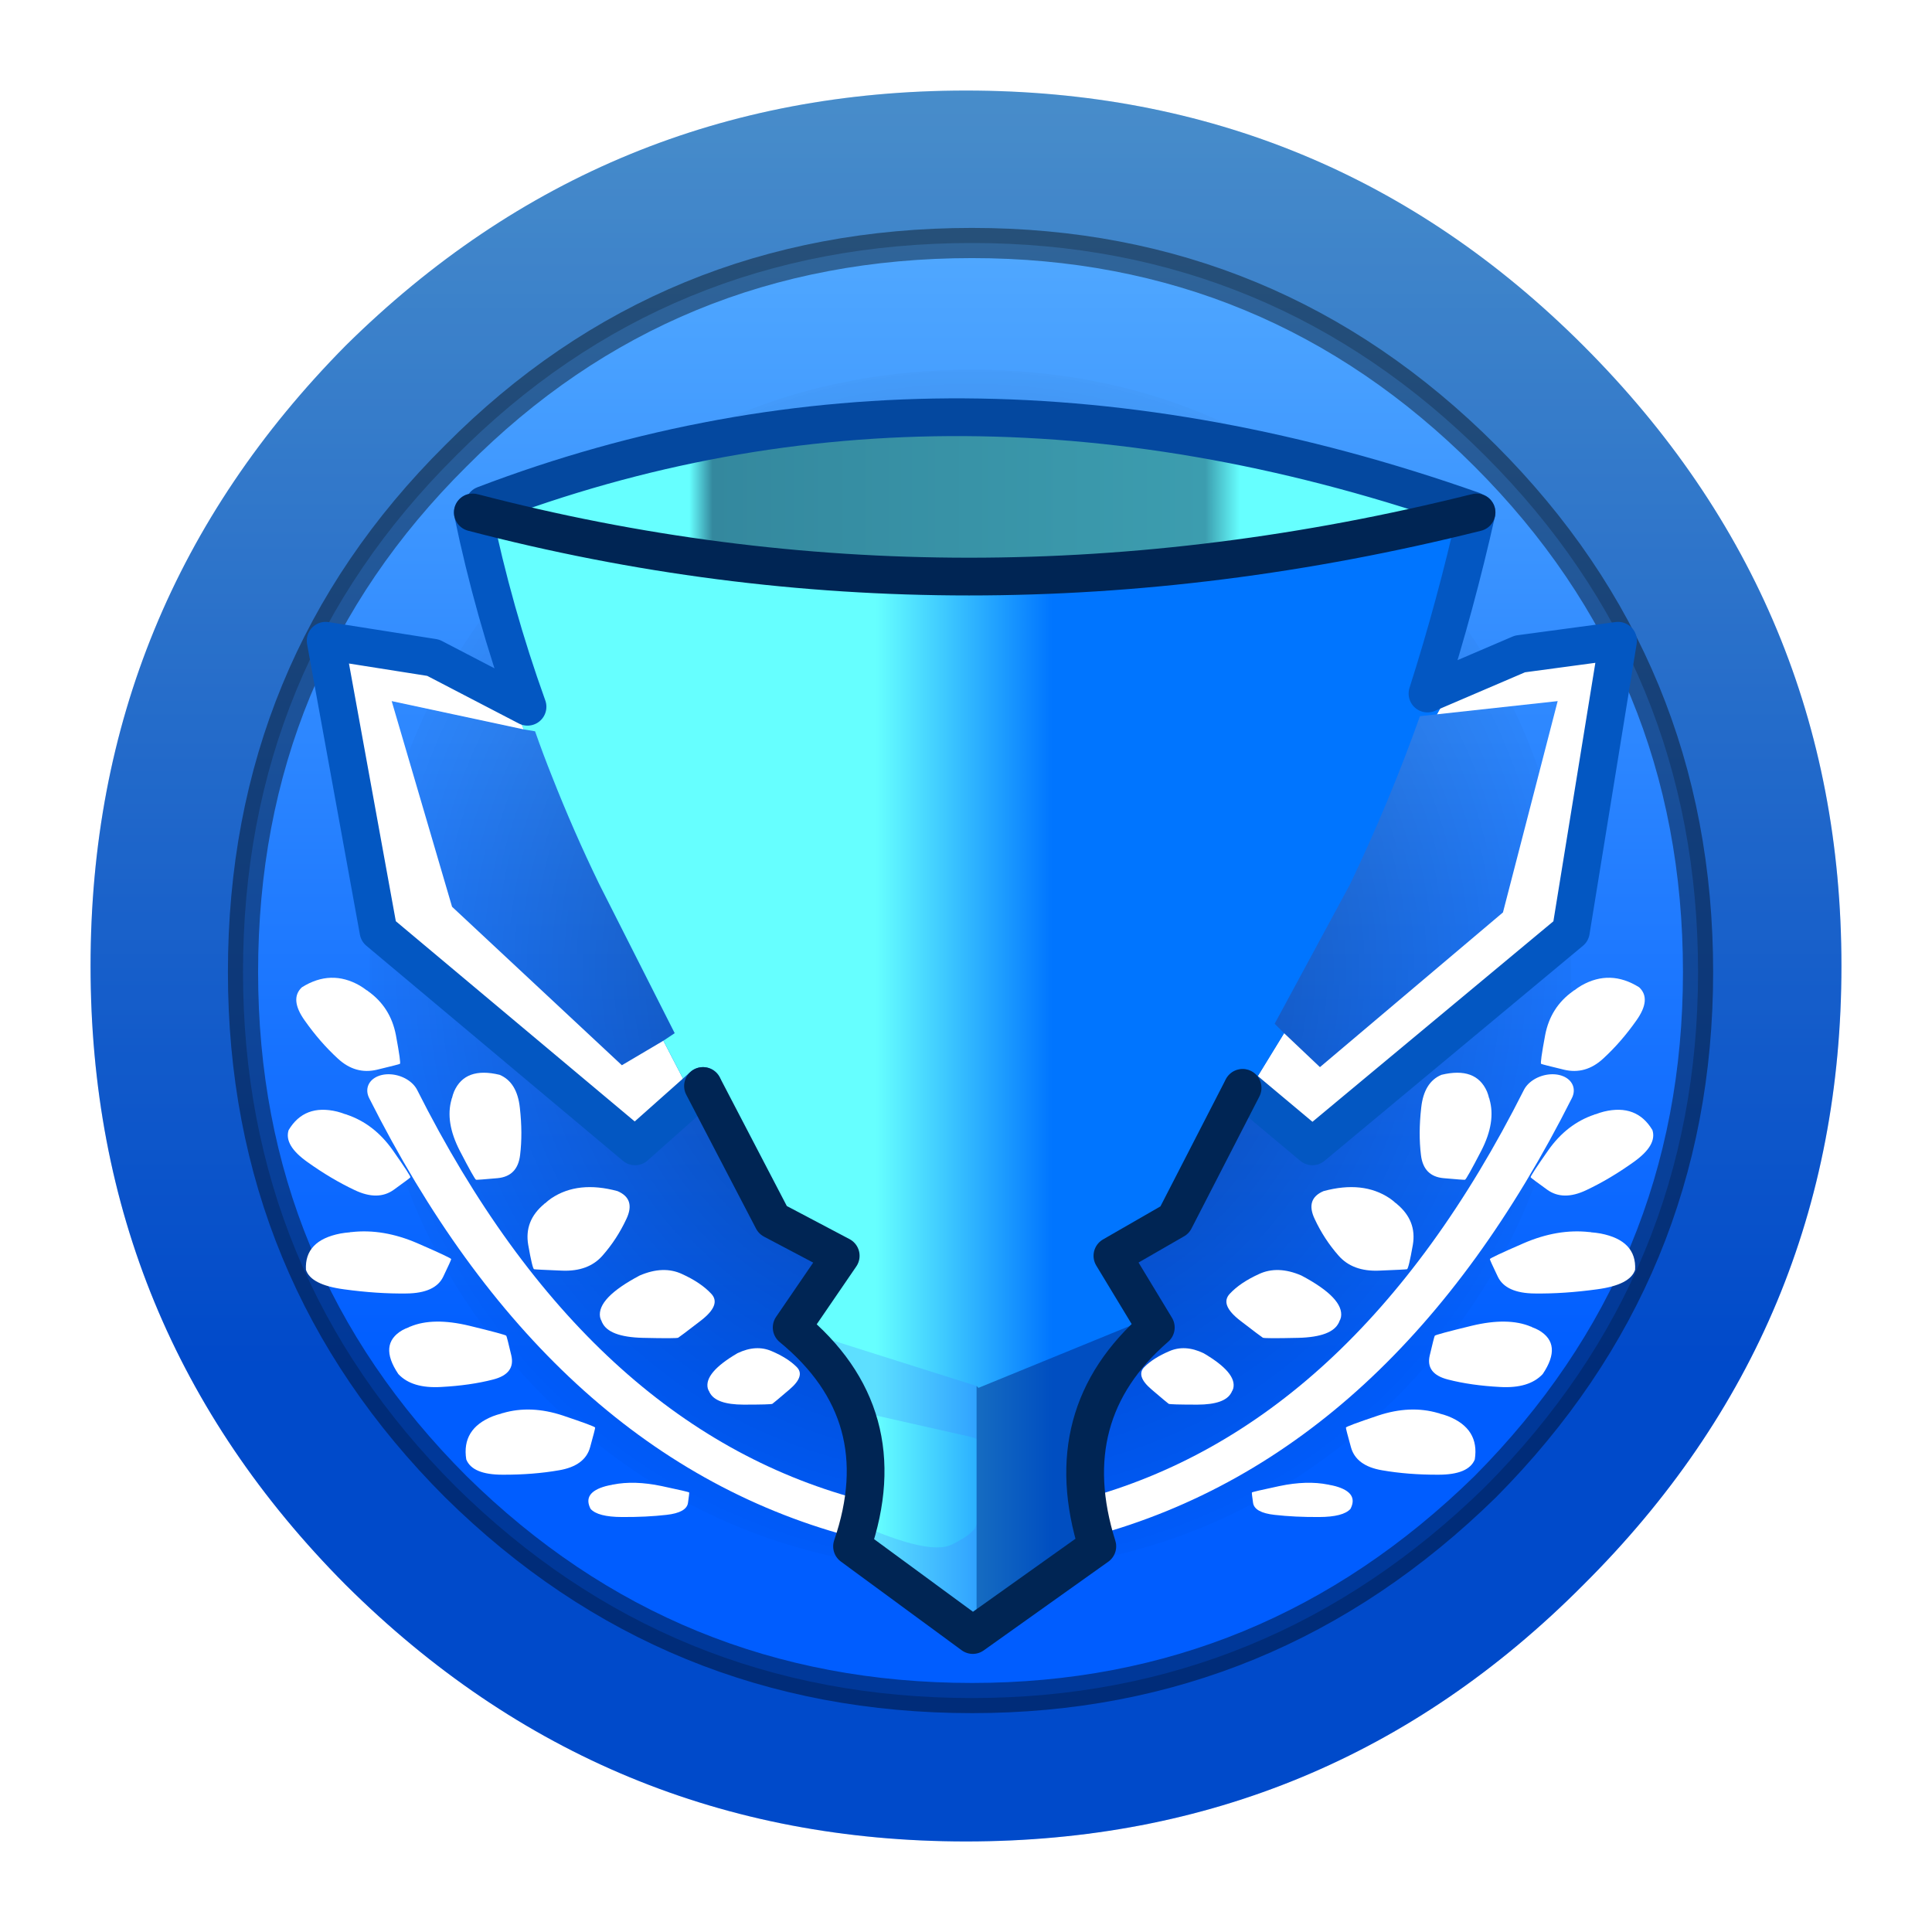
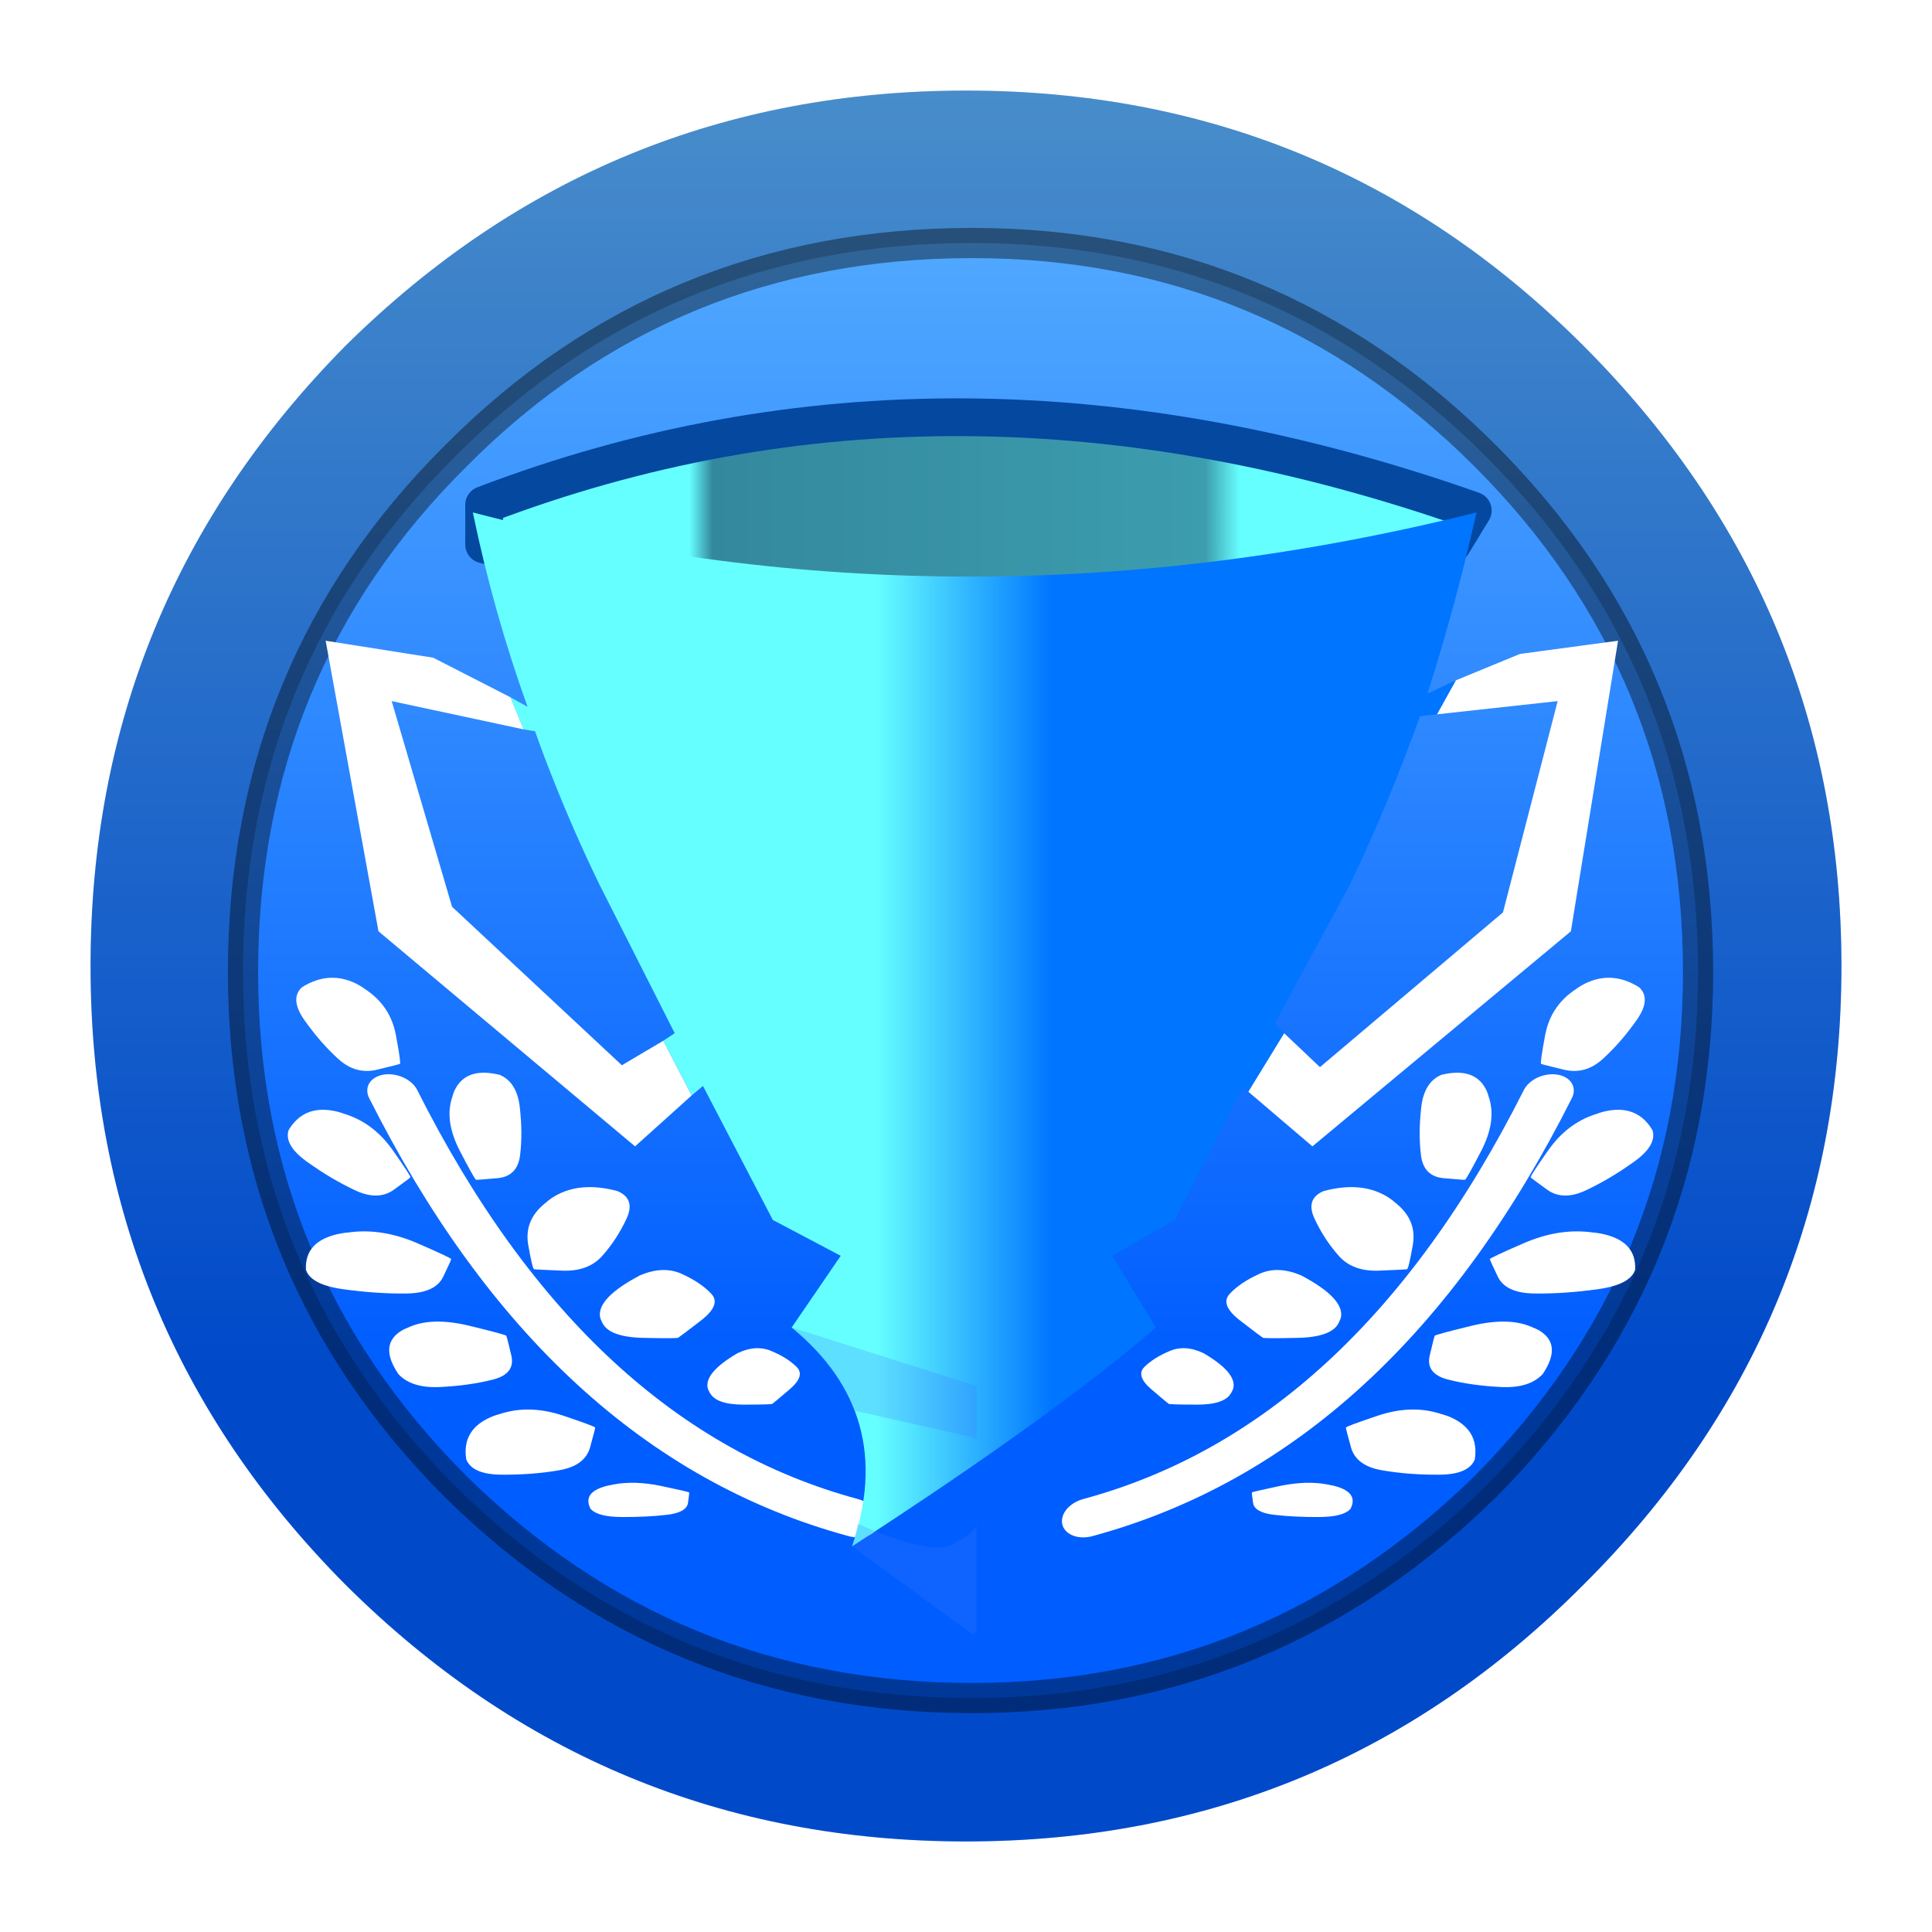
<svg xmlns="http://www.w3.org/2000/svg" xmlns:xlink="http://www.w3.org/1999/xlink" id="chatCat_ICONS_ROUND" image-rendering="auto" baseProfile="basic" version="1.1" x="0px" y="0px" width="64" height="64">
  <defs>
    <filter id="filter" filterUnits="objectBoundingBox" width="100%" height="100%" x="0%" y="0%">
      <feColorMatrix type="matrix" in="SourceGraphic" values="0 0 0 0 .54 0 0 0 0 .98 0 0 0 0 1 0 0 0 1 0" result="colorTrans" />
    </filter>
    <filter id="filter1" filterUnits="objectBoundingBox" width="100%" height="100%" x="0%" y="0%">
      <feColorMatrix type="matrix" in="SourceGraphic" values="0 0 0 0 .54 0 0 0 0 .98 0 0 0 0 1 0 0 0 1 0" result="colorTrans" />
    </filter>
    <g id="0-Comun_Logos-Juegos_100-Templo-Gloria_elementosLogoTemplo_laurel_icoLaurelRama" overflow="visible">
      <g>
        <use xlink:href="#0-Comun_Logos-Juegos_100-Templo-Gloria_elementosLogoTemplo_laurel_icoLaurelHoja" transform="matrix(1 .6 -.25 1.04 -6.6 50.7)" />
        <use xlink:href="#0-Comun_Logos-Juegos_100-Templo-Gloria_elementosLogoTemplo_laurel_icoLaurelHoja" transform="matrix(.55 -.41 -.89 -1.2 -15 27.05)" />
        <use xlink:href="#0-Comun_Logos-Juegos_100-Templo-Gloria_elementosLogoTemplo_laurel_icoLaurelHoja" transform="matrix(.87 .63 -.63 .87 27.55 24.05)" />
        <use xlink:href="#0-Comun_Logos-Juegos_100-Templo-Gloria_elementosLogoTemplo_laurel_icoLaurelHoja" transform="matrix(-.37 -1.1 -1.07 -.07 47.55 27.8)" />
        <use xlink:href="#0-Comun_Logos-Juegos_100-Templo-Gloria_elementosLogoTemplo_laurel_icoLaurelHoja" transform="matrix(1.16 .42 -.15 1.01 42.85 3.95)" />
        <use xlink:href="#0-Comun_Logos-Juegos_100-Templo-Gloria_elementosLogoTemplo_laurel_icoLaurelHoja" transform="matrix(.14 -1.21 -.9 -.11 60.7 1.3)" />
        <use xlink:href="#0-Comun_Logos-Juegos_100-Templo-Gloria_elementosLogoTemplo_laurel_icoLaurelHoja" transform="matrix(1.03 -.29 .29 1.03 62.25 -10.35)" />
        <use xlink:href="#0-Comun_Logos-Juegos_100-Templo-Gloria_elementosLogoTemplo_laurel_icoLaurelHoja" transform="matrix(.85 -.66 .66 .85 76.3 -46.3)" />
        <use xlink:href="#0-Comun_Logos-Juegos_100-Templo-Gloria_elementosLogoTemplo_laurel_icoLaurelHoja" transform="matrix(.79 .41 -.26 .5 -33.8 69.75)" />
        <use xlink:href="#0-Comun_Logos-Juegos_100-Templo-Gloria_elementosLogoTemplo_laurel_icoLaurelHoja" transform="matrix(.47 -.32 -.68 -1 -44.85 40.95)" />
      </g>
      <g>
        <path id="Layer3_0_1_STROKES" stroke="#FFF" stroke-width="15.35" stroke-linejoin="round" stroke-linecap="round" fill="none" d="M92.15 -45.55Q18.6 70.25 -67.4 70" />
      </g>
    </g>
    <g id="0-Comun_Logos-Juegos_100-Templo-Gloria_elementosLogoTemplo_laurel_icoLaurelHoja" overflow="visible">
      <g>
        <g id="Layer8_0_FILL">
          <path fill="#FFF" stroke="none" d="M45.7 -8.95Q44.55 -9.3 43.4 -9.45 43.2 -9.6 43 -9.55 35.3 -11.05 26.85 -5.45 18.45 .15 18.45 .6 18.45 1.04 20.2 7.45 21.95 13.89 29 14.1 36.09 14.35 44.2 12.7 52.34 11.10 53.7 5.25 54.4 -6.1 45.7 -8.95Z" />
        </g>
      </g>
    </g>
    <linearGradient id="Gradient_1" gradientUnits="userSpaceOnUse" x1="7.14" y1="2.55" x2="33.35" y2="2.55" spreadMethod="pad">
      <stop offset="20.78%" stop-color="#6FF" />
      <stop offset="23.13%" stop-color="#34889E" />
      <stop offset="72.94%" stop-color="#3C9DAF" />
      <stop offset="76.47%" stop-color="#6FF" />
    </linearGradient>
    <linearGradient id="Gradient_2" gradientUnits="userSpaceOnUse" x1="12.49" y1="19.95" x2="27.79" y2="19.95" spreadMethod="pad">
      <stop offset="0%" stop-color="#6FF" />
      <stop offset="32.94%" stop-color="#6FF" />
      <stop offset="63.52%" stop-color="#0075FF" />
    </linearGradient>
    <linearGradient id="Gradient_3" gradientUnits="userSpaceOnUse" x1="29" y1="0" x2="29" y2="58" spreadMethod="pad">
      <stop offset="0%" stop-color="#5BB2FF" />
      <stop offset="72.94%" stop-color="#005DFF" />
    </linearGradient>
    <radialGradient id="Gradient_4" gradientUnits="userSpaceOnUse" cx="0" cy="0" r="20.98" fx="0" fy="0" gradientTransform="translate(29.15 29.15)" spreadMethod="pad">
      <stop offset="0%" stop-color="#000" stop-opacity=".4" />
      <stop offset="100%" stop-color="#000" stop-opacity="0" />
    </radialGradient>
  </defs>
  <g id="Escena-1" overflow="visible">
    <g id="icoTournament" transform="translate(32 32)">
      <g id="cat_bg_1" transform="translate(-29 -29)">
        <g>
          <g id="Layer2_0_FILL">
            <path fill="url(#Gradient_3)" stroke="none" d="M58 29Q58 17 49.45 8.45 41 0 29 0 17 0 8.45 8.45 0 17 0 29 0 41 8.45 49.5 17 58 29 58 41 58 49.45 49.5 58 41 58 29Z" />
          </g>
        </g>
        <g>
          <g id="Layer1_0_FILL">
            <path fill="#000" fill-opacity=".21" stroke="none" d="M58 29Q58 17 49.45 8.45 41 0 29 0 17 0 8.45 8.45 0 17 0 29 0 41 8.45 49.5 17 58 29 58 41 58 49.45 49.5 58 41 58 29M46.2 12.1Q53.25 19.15 53.25 29.2 53.25 39.15 46.2 46.25 39.05 53.25 29.2 53.25 19.2 53.25 12.1 46.25 5.05 39.2 5.05 29.2 5.05 19.1 12.1 12.1 19.1 5.05 29.2 5.05 39.15 5.05 46.2 12.1Z" />
-             <path fill="url(#Gradient_4)" stroke="none" d="M49.05 29.2Q49.05 20.9 43.25 15.05 37.45 9.25 29.2 9.25 20.9 9.25 15.05 15.05 9.25 20.9 9.25 29.2 9.25 37.45 15.05 43.3 20.95 49.05 29.2 49.05 37.35 49.05 43.25 43.3 49.05 37.45 49.05 29.2Z" />
          </g>
          <path id="Layer1_0_1_STROKES" stroke="#000" stroke-opacity=".4" stroke-width="1" stroke-linejoin="round" stroke-linecap="round" fill="none" d="M53.25 29.2Q53.25 39.15 46.2 46.25 39.05 53.25 29.2 53.25 19.2 53.25 12.1 46.25 5.05 39.2 5.05 29.2 5.05 19.1 12.1 12.1 19.1 5.05 29.2 5.05 39.15 5.05 46.2 12.1 53.25 19.15 53.25 29.2Z" />
        </g>
      </g>
      <g id="icoLeague">
        <g>
          <use xlink:href="#0-Comun_Logos-Juegos_100-Templo-Gloria_elementosLogoTemplo_laurel_icoLaurelRama" transform="matrix(-.11 -.03 -.02 .08 -9.75 10.65)" filter="url(#filter)" />
          <use xlink:href="#0-Comun_Logos-Juegos_100-Templo-Gloria_elementosLogoTemplo_laurel_icoLaurelRama" transform="matrix(.11 -.03 .02 .08 10.05 10.65)" filter="url(#filter1)" />
          <g id="000----EXPORT-ALL_icoLeagueCup" transform="matrix(1.25 0 0 1.25 -24.9 -18.4)">
            <g>
              <g id="Layer7_0_FILL">
                <path fill="url(#Gradient_1)" stroke="none" d="M7.15 2.5L7.15 3.55Q19.60 6.44 32.8 3.55L33.35 2.65Q19.52 -2.22 7.15 2.5Z" />
              </g>
              <path id="Layer7_0_1_STROKES" stroke="#04489F" stroke-width="1" stroke-linejoin="round" stroke-linecap="round" fill="none" d="M7.15 2.5Q19.52 -2.22 33.35 2.65L32.8 3.55Q19.60 6.44 7.15 3.55L7.15 2.5Z" />
            </g>
            <g>
              <g id="Layer6_0_FILL">
                <path fill="#FFF" stroke="none" d="M4.7 7.7L8.2 8.45 7.85 7.6 5.8 6.55 2.95 6.1 4.35 13.8 11.15 19.5 12.65 18.15 11.9 16.7 10.8 17.35 6.3 13.15 4.7 7.7M32.4 8.05L35.6 7.7 34.15 13.3 29.3 17.4 28.35 16.5 27.4 18.05 29.1 19.5 35.95 13.8 37.2 6.1 34.6 6.45 32.9 7.15 32.4 8.05Z" />
-                 <path fill="url(#Gradient_2)" stroke="none" d="M32.9 7.15L32.15 7.5Q32.9 5.15 33.45 2.7 19.85 6.1 6.85 2.7 7.4 5.35 8.3 7.85L7.85 7.6 8.2 8.45 8.5 8.5Q8.71 9.10 8.95 9.7 9.52 11.15 10.2 12.55L12.2 16.5 11.9 16.7 12.65 18.15 12.95 17.9 14.8 21.45 16.6 22.4 15.3 24.3Q18.1 26.6 16.9 30.1L20.1 32.45 23.4 30.1Q22.3 26.6 24.95 24.3L23.8 22.4 25.45 21.45 27.25 17.95 27.4 18.05 28.35 16.5 28.1 16.25 30.1 12.55Q31.15 10.35 31.95 8.1L32.4 8.05 32.9 7.15Z" />
+                 <path fill="url(#Gradient_2)" stroke="none" d="M32.9 7.15L32.15 7.5Q32.9 5.15 33.45 2.7 19.85 6.1 6.85 2.7 7.4 5.35 8.3 7.85L7.85 7.6 8.2 8.45 8.5 8.5Q8.71 9.10 8.95 9.7 9.52 11.15 10.2 12.55L12.2 16.5 11.9 16.7 12.65 18.15 12.95 17.9 14.8 21.45 16.6 22.4 15.3 24.3Q18.1 26.6 16.9 30.1Q22.3 26.6 24.95 24.3L23.8 22.4 25.45 21.45 27.25 17.95 27.4 18.05 28.35 16.5 28.1 16.25 30.1 12.55Q31.15 10.35 31.95 8.1L32.4 8.05 32.9 7.15Z" />
              </g>
            </g>
            <g>
              <g id="Layer5_0_FILL">
                <path fill="#417CFF" fill-opacity=".24" stroke="none" d="M20.2 29.5Q20.18 29.74 19.55 30.05 18.96 30.35 17.05 29.5 17.00 29.79 16.9 30.1L20.05 32.4 20.1 32.45 20.2 32.35 20.2 29.5M20.2 27.25L20.2 25.85 15.3 24.3Q16.50 25.28 16.95 26.5L20.05 27.2 20.2 27.25Z" />
-                 <path fill="#002885" fill-opacity=".50" stroke="none" d="M24.4 24.45Q24.55 24.28 24.65 24.1L20.25 25.9 20.2 25.85 20.2 27.25 20.2 29.5 20.2 32.35 23.4 30.1Q22.57 27.48 24.4 24.45Z" />
              </g>
            </g>
            <g>
-               <path id="Layer4_0_1_STROKES" stroke="#0357C2" stroke-width="1" stroke-linejoin="round" stroke-linecap="round" fill="none" d="M33.45 2.7Q32.9 5.15 32.15 7.5L34.6 6.45 37.2 6.1 35.95 13.8 29.1 19.5 27.25 17.95M12.95 17.9L11.15 19.5 4.35 13.8 2.95 6.1 5.8 6.55 8.3 7.85Q7.4 5.35 6.85 2.7" />
-               <path id="Layer4_0_2_STROKES" stroke="#002554" stroke-width="1" stroke-linejoin="round" stroke-linecap="round" fill="none" d="M27.25 17.95L25.45 21.45 23.8 22.4 24.95 24.3Q22.3 26.6 23.4 30.1L20.1 32.45 16.9 30.1Q18.1 26.6 15.3 24.3L16.6 22.4 14.8 21.45 12.95 17.9M6.85 2.7Q19.85 6.1 33.45 2.7" />
-             </g>
+               </g>
          </g>
        </g>
      </g>
    </g>
  </g>
</svg>